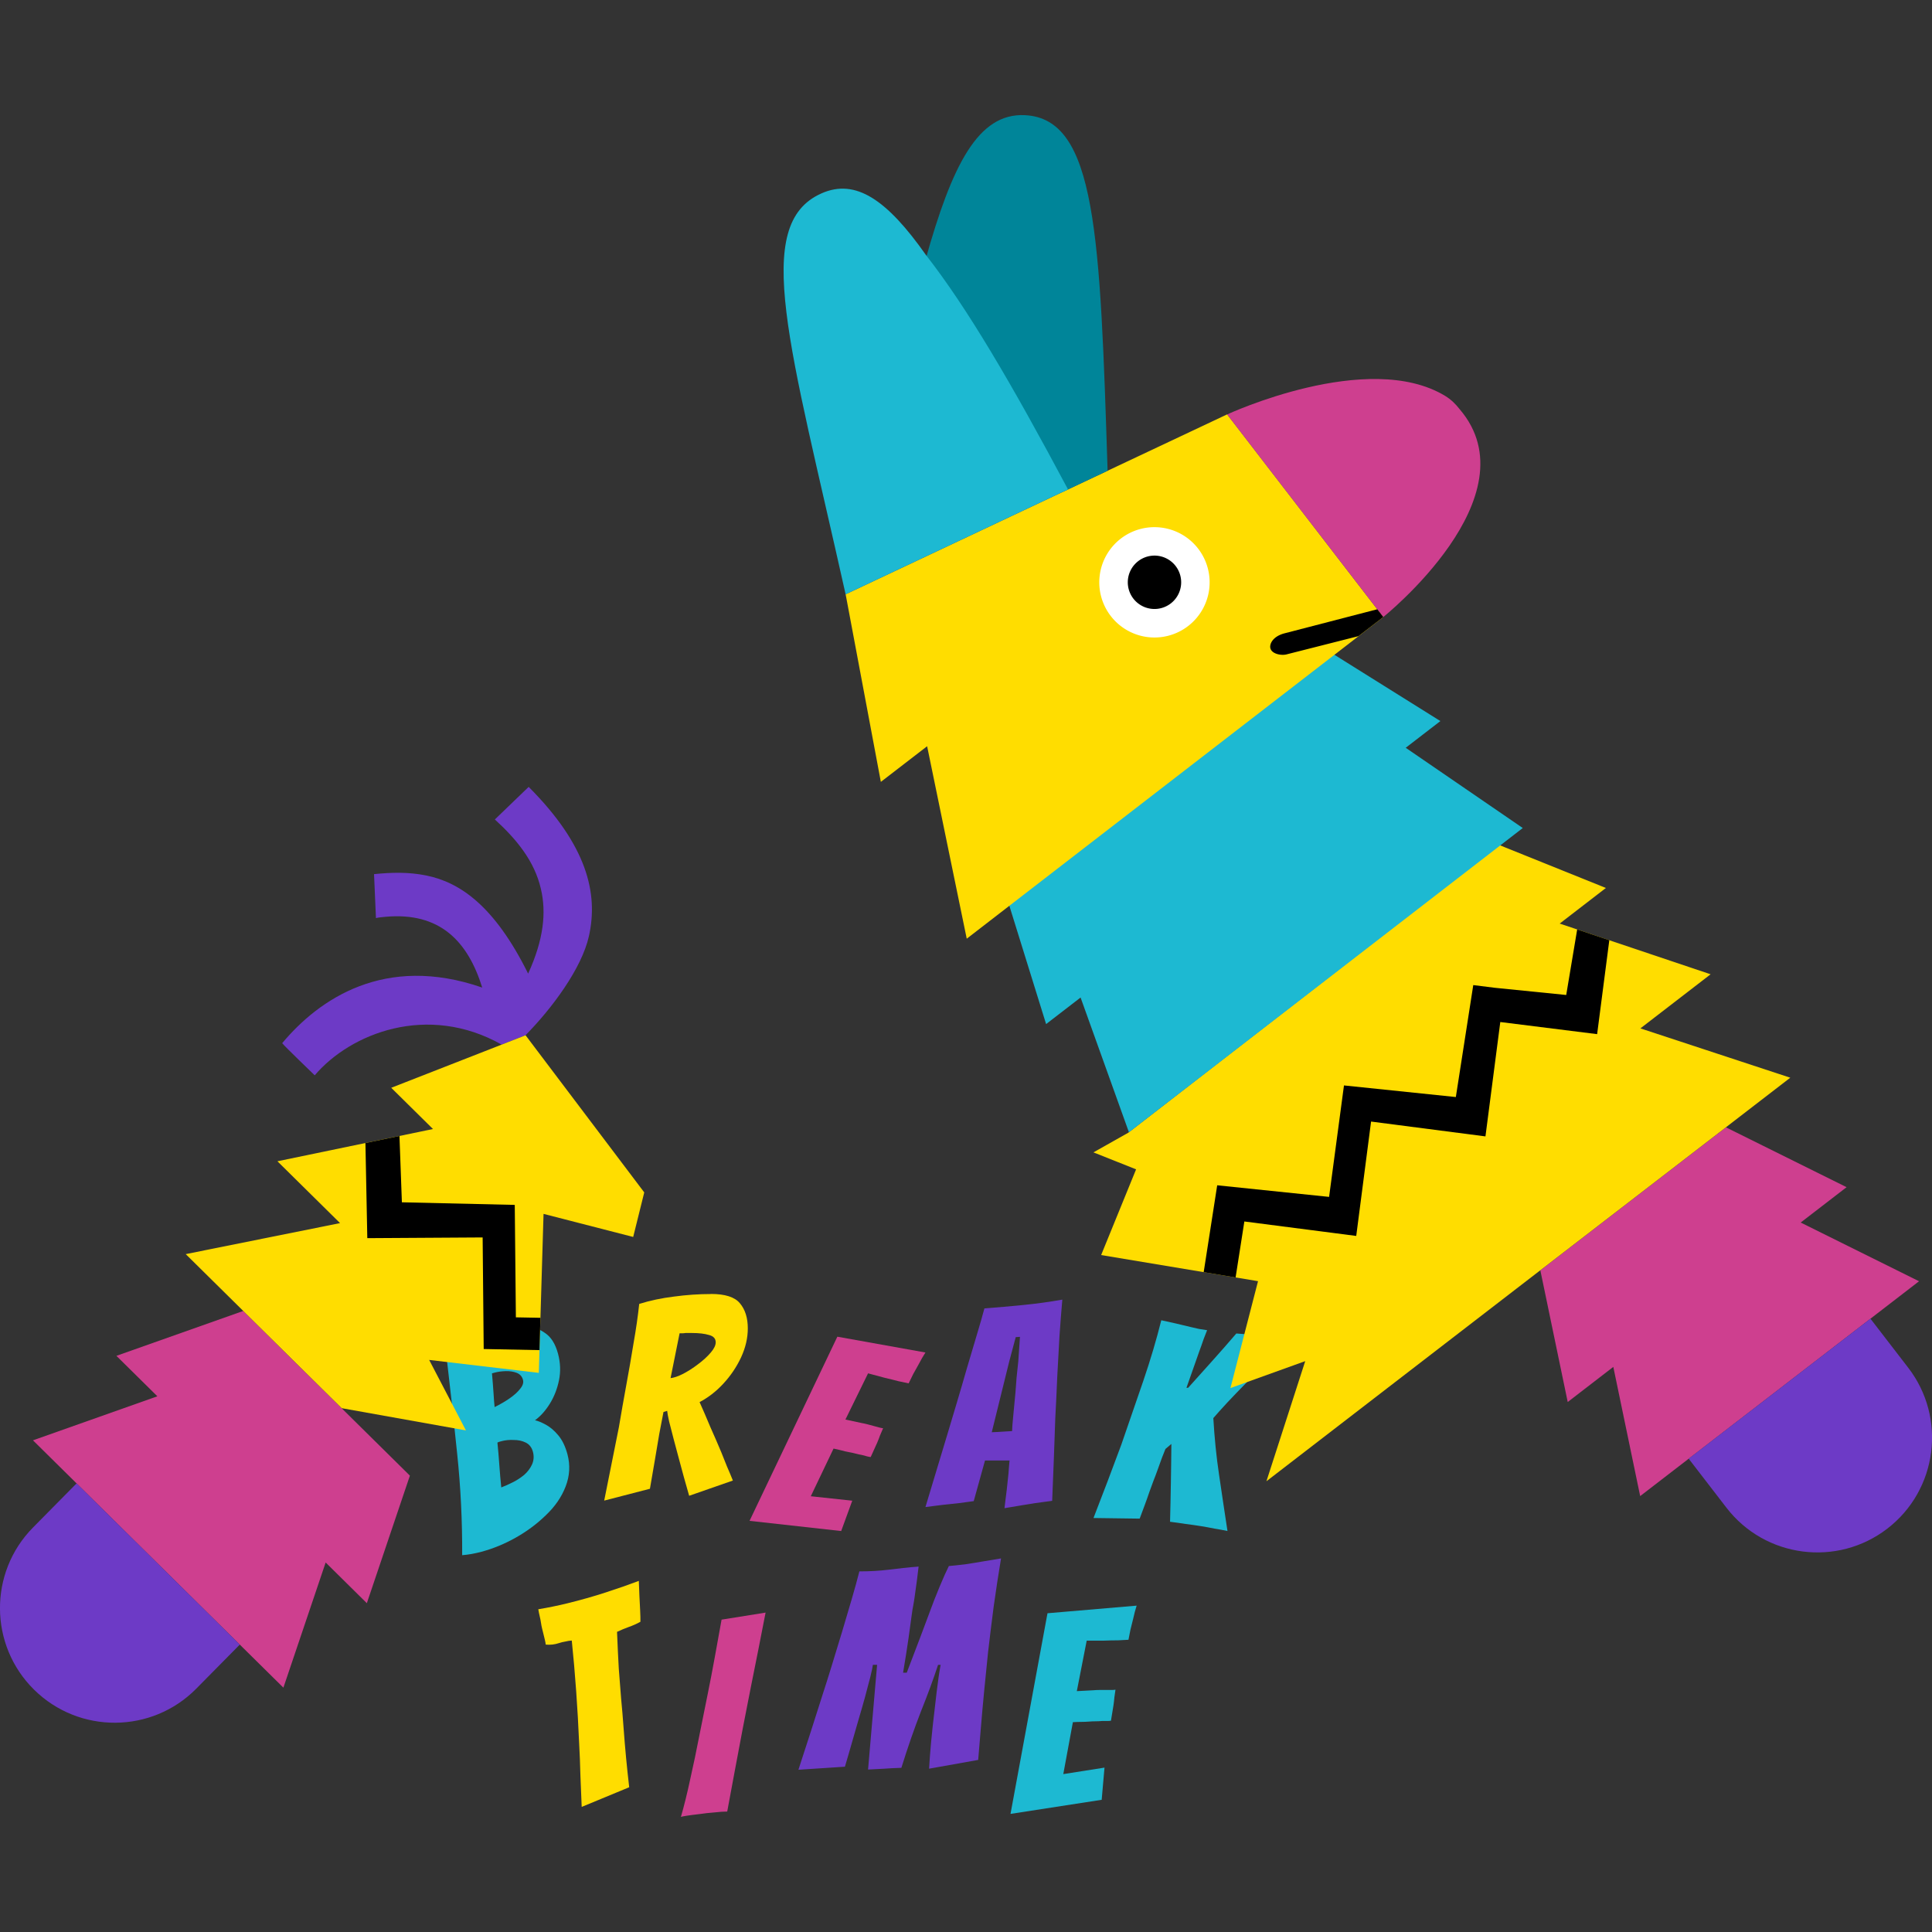
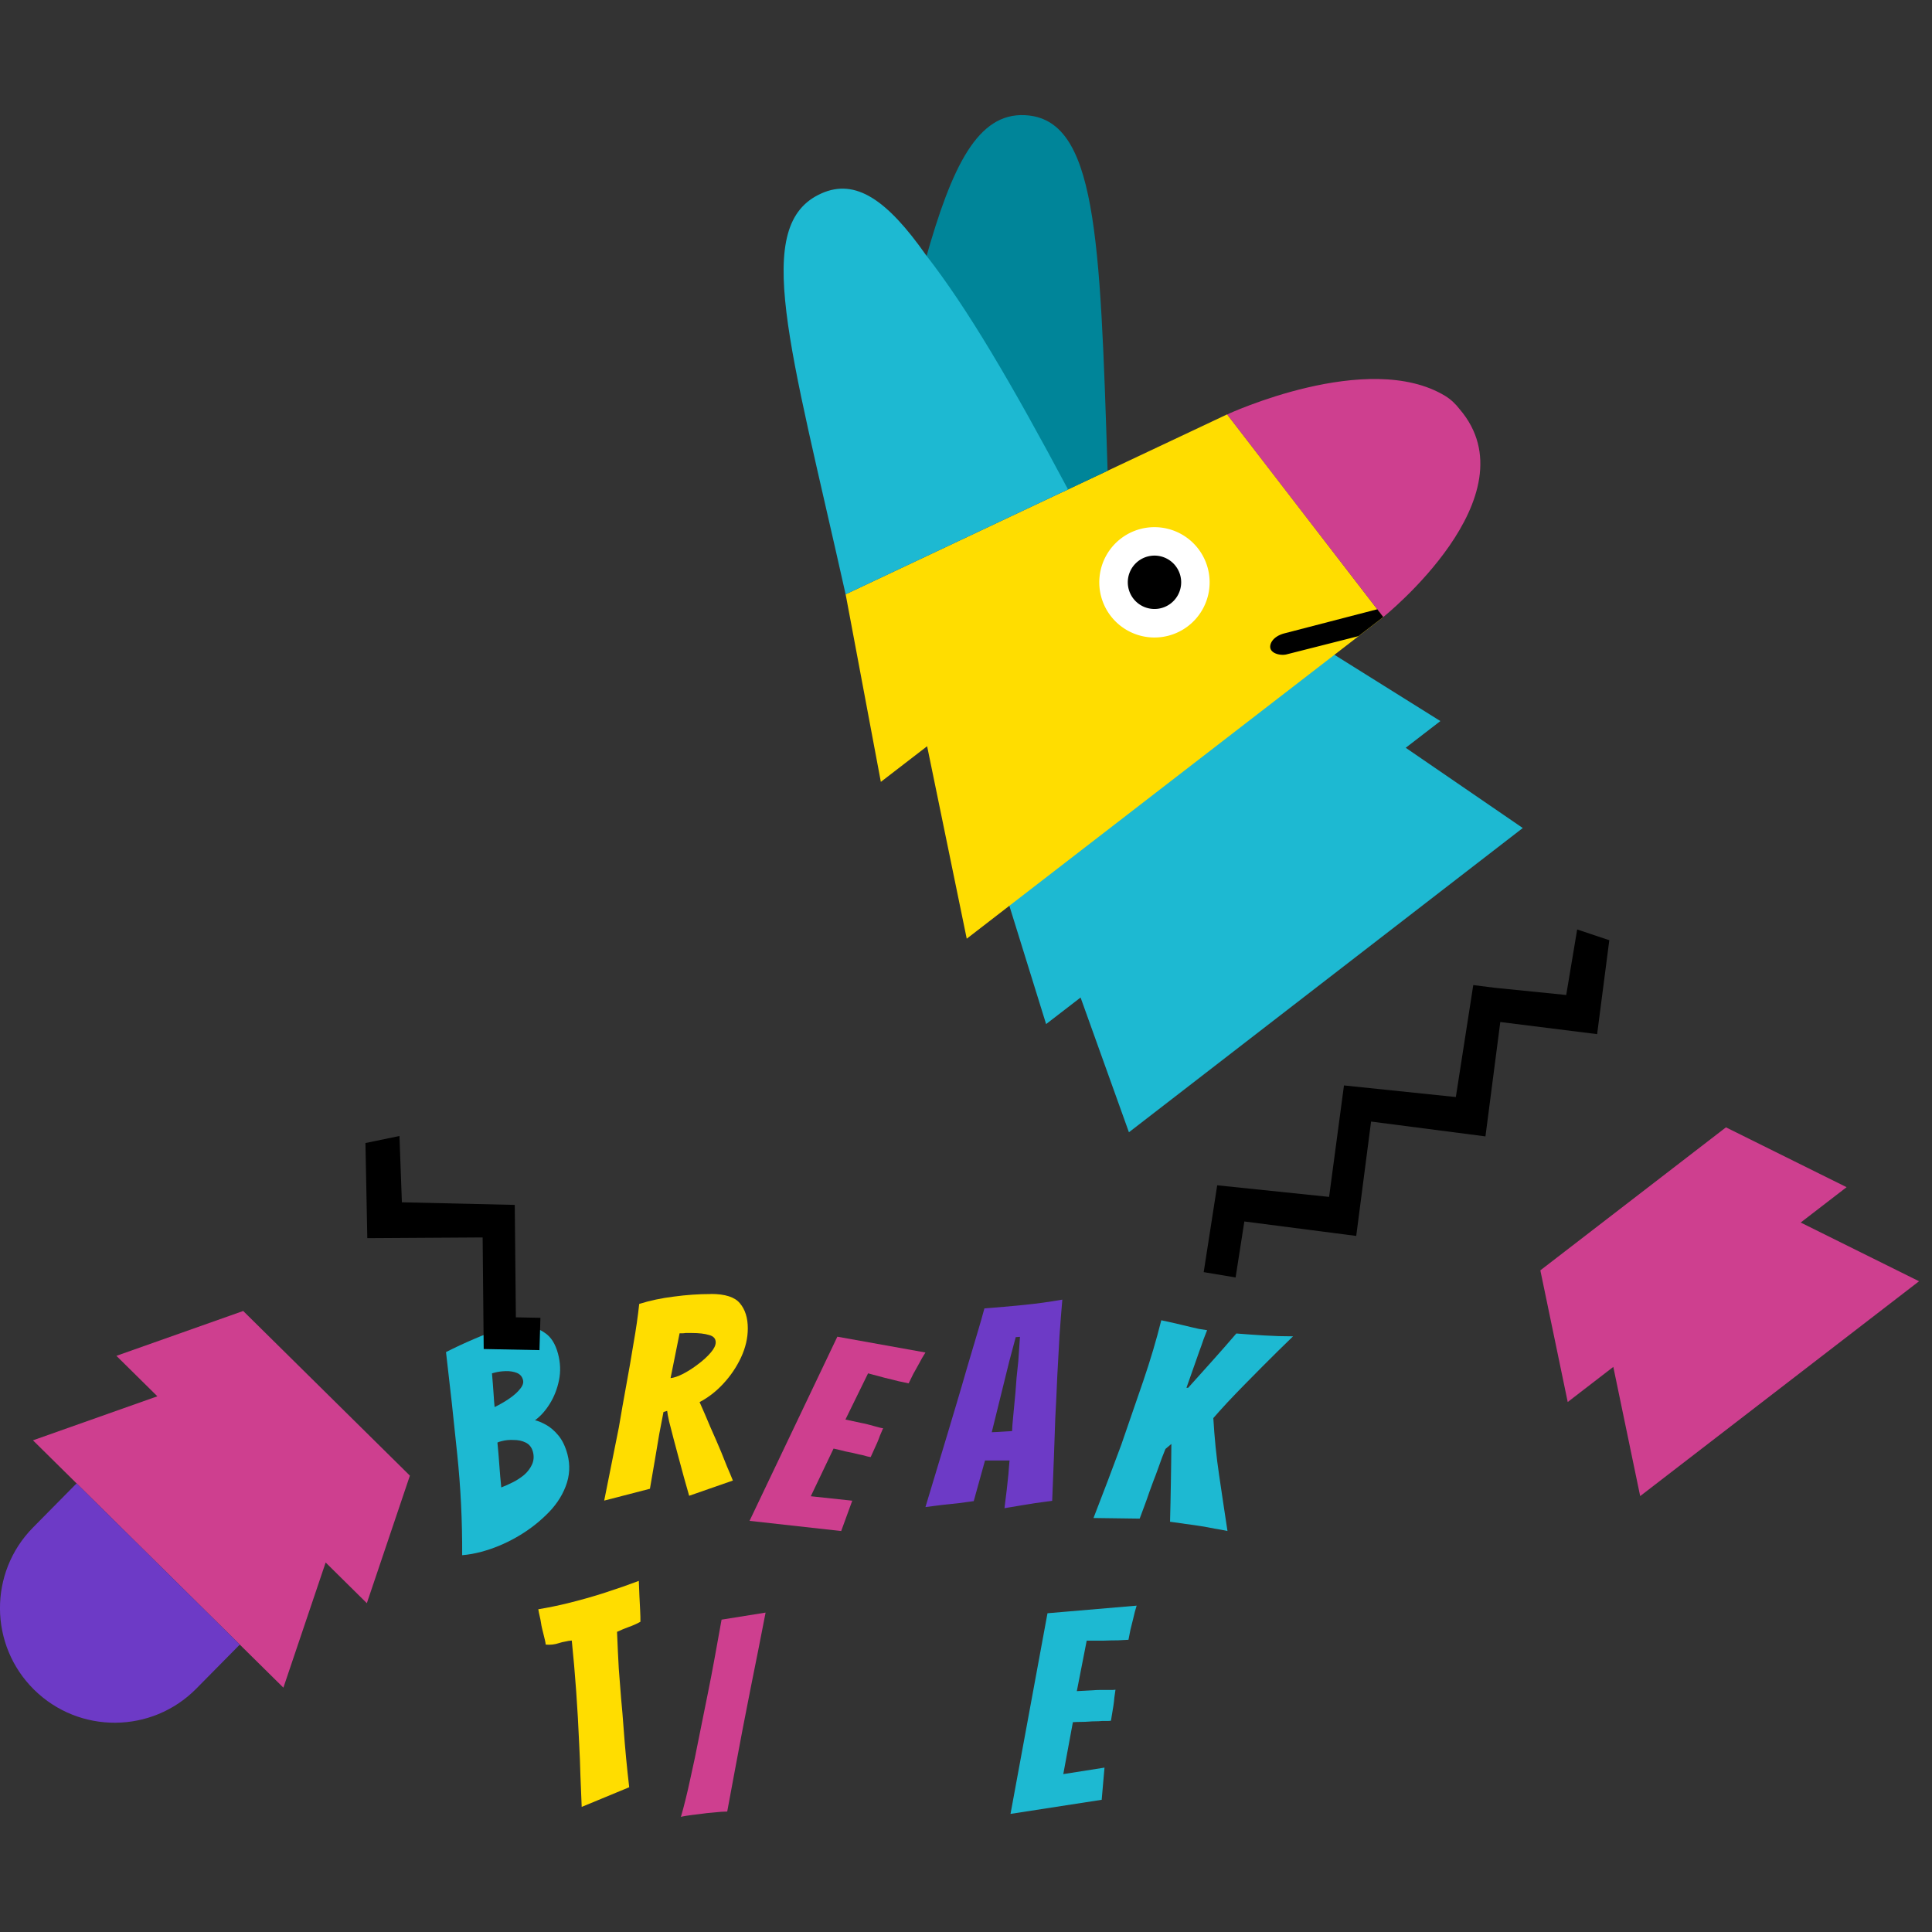
<svg xmlns="http://www.w3.org/2000/svg" xmlns:ns1="http://www.inkscape.org/namespaces/inkscape" xmlns:ns2="http://sodipodi.sourceforge.net/DTD/sodipodi-0.dtd" width="85.236mm" height="85.236mm" viewBox="0 0 85.236 85.236" version="1.1" id="svg1" xml:space="preserve" ns1:version="1.3.2 (091e20e, 2023-11-25, custom)" ns2:docname="breaktime-full-logo.svg">
  <rect x="0" y="0" width="85.236" height="85.236" fill="#333333" stroke="none" />
  <ns2:namedview id="namedview1" pagecolor="#505050" bordercolor="#eeeeee" borderopacity="1" ns1:showpageshadow="0" ns1:pageopacity="0" ns1:pagecheckerboard="0" ns1:deskcolor="#505050" ns1:document-units="mm" showguides="true" ns1:zoom="1.0469406" ns1:cx="-199.62928" ns1:cy="119.87309" ns1:window-width="1920" ns1:window-height="1009" ns1:window-x="-8" ns1:window-y="-8" ns1:window-maximized="1" ns1:current-layer="layer1" />
  <defs id="defs1" />
  <g ns1:label="Layer 1" ns1:groupmode="layer" id="layer1" transform="translate(16.354,41.101)">
    <g id="g18" transform="translate(0,0.849)">
      <g id="g85" transform="matrix(1.306,0,0,1.306,-121.492,-145.833)">
        <path style="font-size:9.533px;line-height:1;font-family:Bangers;-inkscape-font-specification:Bangers;text-align:center;letter-spacing:0px;word-spacing:0px;text-anchor:middle;fill:#1db9d2;fill-opacity:1;stroke-width:21.513" d="m 114.64,140.818 1.249,-6.778 3.012,-0.257 q -0.067,0.21 -0.114,0.429 -0.048,0.181 -0.095,0.381 -0.038,0.191 -0.067,0.343 -0.124,0.01 -0.353,0.019 -0.229,0 -0.467,0.01 -0.238,0 -0.41,0 -0.172,0 -0.181,0 l -0.334,1.706 0.553,-0.029 q 0.105,-0.01 0.21,-0.01 0.114,0 0.219,0 0.105,0 0.191,0 0.086,0 0.133,-0.01 -0.019,0.133 -0.038,0.267 -0.01,0.124 -0.029,0.257 l -0.086,0.524 q -0.048,0.01 -0.124,0.01 -0.076,0 -0.181,0 -0.105,0.01 -0.219,0.01 -0.114,0 -0.219,0.01 -0.124,0.01 -0.257,0.01 -0.133,0 -0.286,0.01 l -0.324,1.754 1.392,-0.219 -0.095,1.087 z" id="path48" />
-         <path style="font-size:9.533px;line-height:1;font-family:Bangers;-inkscape-font-specification:Bangers;text-align:center;letter-spacing:0px;word-spacing:0px;text-anchor:middle;fill:#6d3ac6;fill-opacity:1;stroke-width:21.513" d="m 107.475,139.327 q 0.419,-1.277 0.801,-2.488 0.162,-0.496 0.334,-1.058 0.172,-0.562 0.343,-1.125 0.172,-0.572 0.324,-1.096 0.153,-0.524 0.257,-0.934 0.524,0 0.991,-0.057 0.238,-0.029 0.486,-0.057 0.257,-0.029 0.524,-0.048 l -0.057,0.467 q -0.019,0.133 -0.038,0.276 -0.019,0.133 -0.038,0.276 -0.019,0.143 -0.048,0.296 -0.029,0.143 -0.048,0.296 -0.038,0.296 -0.114,0.829 -0.076,0.524 -0.181,1.144 h 0.124 q 0.276,-0.725 0.458,-1.201 0.181,-0.486 0.296,-0.791 0.162,-0.448 0.353,-0.906 0.191,-0.458 0.315,-0.705 0.229,-0.019 0.543,-0.057 0.324,-0.048 0.648,-0.105 0.334,-0.057 0.572,-0.095 -0.133,0.801 -0.248,1.621 -0.105,0.81 -0.191,1.554 -0.076,0.734 -0.133,1.325 -0.057,0.591 -0.105,1.173 -0.048,0.572 -0.095,1.134 l -1.659,0.296 q 0,-0.019 0.029,-0.429 0.029,-0.41 0.095,-1.02 0.067,-0.61 0.133,-1.153 0.067,-0.553 0.133,-0.906 h -0.086 q -0.238,0.725 -0.582,1.582 -0.334,0.858 -0.658,1.897 -0.334,0.01 -0.572,0.029 -0.238,0.01 -0.553,0.029 l 0.305,-3.537 h -0.143 q -0.01,0.105 -0.086,0.41 -0.076,0.296 -0.181,0.686 -0.105,0.381 -0.219,0.763 -0.429,1.497 -0.458,1.582 z" id="path47" />
        <path style="font-size:9.533px;line-height:1;font-family:Bangers;-inkscape-font-specification:Bangers;text-align:center;letter-spacing:0px;word-spacing:0px;text-anchor:middle;fill:#ce3f8f;fill-opacity:1;stroke-width:21.513" d="m 103.506,140.919 q 0.162,-0.562 0.315,-1.277 0.162,-0.715 0.305,-1.459 0.153,-0.753 0.286,-1.42 0.124,-0.61 0.238,-1.239 0.114,-0.629 0.229,-1.268 l 1.487,-0.238 q -0.124,0.639 -0.248,1.268 -0.124,0.62 -0.248,1.239 -0.133,0.667 -0.276,1.411 -0.143,0.744 -0.276,1.468 -0.133,0.715 -0.248,1.335 -0.172,0 -0.429,0.029 -0.257,0.019 -0.515,0.057 -0.257,0.029 -0.439,0.057 -0.172,0.029 -0.181,0.038 z" id="path46" />
        <path style="font-size:9.533px;line-height:1;font-family:Bangers;-inkscape-font-specification:Bangers;text-align:center;letter-spacing:0px;word-spacing:0px;text-anchor:middle;fill:#ffdd00;fill-opacity:1;stroke-width:21.513" d="m 100.154,140.582 q -0.023,-0.534 -0.043,-1.059 -0.013,-0.536 -0.041,-1.05 -0.079,-1.845 -0.251,-3.511 -0.106,0.006 -0.218,0.034 -0.113,0.018 -0.213,0.052 -0.218,0.073 -0.449,0.051 -0.008,-0.076 -0.029,-0.16 -0.023,-0.093 -0.045,-0.185 -0.025,-0.102 -0.048,-0.194 -0.025,-0.102 -0.038,-0.197 -0.015,-0.104 -0.042,-0.215 -0.029,-0.12 -0.049,-0.243 0.245,-0.04 0.488,-0.09 0.243,-0.049 0.484,-0.108 0.685,-0.168 1.294,-0.366 0.618,-0.2 1.13,-0.394 l 0.021,0.525 0.023,0.456 q 0.013,0.252 0.01,0.4 -0.095,0.053 -0.192,0.096 -0.097,0.043 -0.197,0.078 -0.1,0.035 -0.206,0.08 -0.097,0.043 -0.195,0.087 0.029,0.719 0.059,1.242 0.039,0.52 0.078,1.002 0.046,0.47 0.087,1.039 0.071,0.974 0.187,1.966 z" id="path45" />
      </g>
      <g id="g84" transform="matrix(1.306,0,0,1.306,-66.522,-157.944)">
        <path style="font-size:9.533px;line-height:1;font-family:Bangers;-inkscape-font-specification:Bangers;text-align:center;letter-spacing:0px;word-spacing:0px;text-anchor:middle;fill:#1db9d2;fill-opacity:1;stroke-width:21.513" d="m 75.353,140.096 q 0.247,-0.636 0.482,-1.255 0.235,-0.619 0.457,-1.22 0.378,-1.088 0.741,-2.15 0.365,-1.071 0.61,-2.055 l 0.485,0.107 q 0.13,0.031 0.251,0.06 0.13,0.031 0.251,0.06 0.14,0.033 0.279,0.064 0.141,0.023 0.282,0.045 -0.031,0.072 -0.114,0.291 -0.074,0.22 -0.159,0.448 -0.074,0.22 -0.106,0.302 l -0.319,0.905 0.058,-8e-4 q 0.341,-0.38 0.788,-0.878 0.447,-0.498 0.839,-0.956 0.477,0.038 0.955,0.067 0.478,0.029 0.961,0.029 -0.263,0.257 -0.527,0.514 -0.263,0.257 -0.517,0.515 -0.265,0.266 -0.576,0.583 -0.312,0.317 -0.603,0.627 -0.28,0.303 -0.47,0.523 0.028,0.487 0.076,0.968 0.048,0.481 0.118,0.946 0.07,0.465 0.139,0.94 0.069,0.474 0.145,0.96 -0.215,-0.045 -0.441,-0.081 -0.224,-0.046 -0.441,-0.081 -0.273,-0.044 -0.529,-0.075 -0.254,-0.041 -0.529,-0.075 0.011,-0.307 0.015,-0.635 0.006,-0.337 0.013,-0.683 0.006,-0.337 0.01,-0.665 0.006,-0.337 0.007,-0.646 l -0.201,0.17 q -0.11,0.262 -0.253,0.674 -0.071,0.201 -0.151,0.401 -0.069,0.192 -0.137,0.374 -0.074,0.22 -0.159,0.448 -0.083,0.218 -0.17,0.456 z" id="path44" />
        <path id="path43" style="font-size:9.533px;line-height:1;font-family:Bangers;-inkscape-font-specification:Bangers;text-align:center;letter-spacing:0px;word-spacing:0px;text-anchor:middle;fill:#6d3ac6;fill-opacity:1;stroke-width:21.513" d="m 74.299,132.719 c -0.426,0.076 -0.864,0.136 -1.316,0.181 -0.445,0.044 -0.883,0.083 -1.315,0.115 -0.064,0.241 -0.149,0.54 -0.257,0.896 -0.102,0.35 -0.213,0.724 -0.334,1.124 -0.114,0.4 -0.229,0.791 -0.343,1.173 -0.114,0.381 -0.216,0.721 -0.305,1.02 l -0.753,2.498 c 0.102,-0.013 0.2,-0.025 0.296,-0.038 0.102,-0.013 0.203,-0.025 0.305,-0.038 0.165,-0.019 0.343,-0.038 0.534,-0.057 0.191,-0.025 0.356,-0.048 0.496,-0.067 l 0.381,-1.373 h 0.829 c -0.006,0.064 -0.012,0.134 -0.019,0.21 -0.006,0.076 -0.012,0.159 -0.019,0.248 l -0.057,0.534 c -0.013,0.102 -0.026,0.204 -0.038,0.305 -0.013,0.102 -0.026,0.206 -0.038,0.314 0.153,-0.025 0.325,-0.054 0.515,-0.086 0.191,-0.032 0.365,-0.06 0.524,-0.086 0.095,-0.013 0.191,-0.025 0.286,-0.038 0.095,-0.013 0.19,-0.025 0.286,-0.038 0.019,-0.489 0.038,-0.966 0.057,-1.43 0.019,-0.47 0.035,-0.925 0.048,-1.363 0.025,-0.464 0.048,-0.935 0.067,-1.411 0.025,-0.477 0.051,-0.937 0.076,-1.382 0.032,-0.451 0.063,-0.855 0.095,-1.211 z m -1.43,1.257 -0.057,0.829 c -0.019,0.184 -0.038,0.366 -0.057,0.544 -0.013,0.172 -0.026,0.34 -0.038,0.505 -0.025,0.28 -0.051,0.547 -0.076,0.801 -0.025,0.254 -0.038,0.422 -0.038,0.505 -0.019,0 -0.077,0.004 -0.172,0.01 -0.095,0.006 -0.197,0.013 -0.305,0.019 -0.102,0.007 -0.172,0.01 -0.21,0.01 l 0.591,-2.393 0.219,-0.82 z" />
        <path style="font-size:9.533px;line-height:1;font-family:Bangers;-inkscape-font-specification:Bangers;text-align:center;letter-spacing:0px;word-spacing:0px;text-anchor:middle;fill:#ce3f8f;fill-opacity:1;stroke-width:21.513" d="m 63.734,140.192 2.966,-6.221 2.976,0.534 q -0.119,0.185 -0.222,0.385 -0.093,0.163 -0.191,0.343 -0.086,0.174 -0.154,0.314 -0.122,-0.022 -0.346,-0.073 -0.221,-0.059 -0.454,-0.112 -0.23,-0.062 -0.396,-0.106 -0.166,-0.045 -0.175,-0.047 l -0.765,1.561 0.541,0.116 q 0.104,0.018 0.205,0.045 0.11,0.03 0.212,0.057 0.101,0.027 0.184,0.05 0.083,0.022 0.131,0.025 -0.053,0.124 -0.106,0.248 -0.041,0.117 -0.094,0.241 l -0.219,0.484 q -0.049,-0.003 -0.122,-0.022 -0.074,-0.02 -0.175,-0.047 -0.104,-0.018 -0.214,-0.047 -0.11,-0.03 -0.214,-0.047 -0.122,-0.022 -0.251,-0.057 -0.129,-0.035 -0.279,-0.065 l -0.769,1.61 1.401,0.15 -0.374,1.025 z" id="path41" />
        <path id="path40" style="font-size:9.533px;line-height:1;font-family:Bangers;-inkscape-font-specification:Bangers;text-align:center;letter-spacing:0px;word-spacing:0px;text-anchor:middle;fill:#ffdd00;fill-opacity:1;stroke-width:21.513" d="m 62.429,132.53 c -0.413,0 -0.829,0.029 -1.249,0.086 -0.419,0.051 -0.81,0.134 -1.173,0.248 -0.044,0.413 -0.108,0.855 -0.191,1.325 -0.076,0.47 -0.159,0.947 -0.248,1.43 -0.089,0.483 -0.171,0.954 -0.248,1.411 l -0.496,2.478 1.545,-0.4 0.172,-1.001 c 0.044,-0.273 0.092,-0.556 0.143,-0.849 0.057,-0.292 0.104,-0.54 0.143,-0.744 l 0.124,-0.038 c 0.006,0.07 0.029,0.191 0.067,0.362 0.044,0.172 0.095,0.368 0.152,0.591 0.057,0.216 0.118,0.442 0.181,0.677 0.051,0.197 0.105,0.397 0.162,0.6 0.057,0.203 0.117,0.416 0.181,0.639 l 1.477,-0.515 c -0.064,-0.159 -0.13,-0.318 -0.2,-0.476 -0.064,-0.159 -0.127,-0.318 -0.191,-0.477 -0.114,-0.273 -0.238,-0.559 -0.372,-0.858 -0.127,-0.305 -0.248,-0.585 -0.362,-0.839 0.292,-0.153 0.559,-0.359 0.8,-0.62 0.248,-0.267 0.448,-0.563 0.6,-0.887 0.153,-0.33 0.229,-0.658 0.229,-0.982 0,-0.356 -0.089,-0.639 -0.267,-0.849 -0.172,-0.21 -0.499,-0.315 -0.982,-0.315 z m -0.858,1.316 h 0.21 c 0.241,0 0.435,0.022 0.581,0.067 0.153,0.038 0.229,0.121 0.229,0.248 0,0.102 -0.057,0.219 -0.172,0.352 -0.114,0.133 -0.257,0.264 -0.429,0.391 -0.165,0.127 -0.334,0.235 -0.505,0.324 -0.165,0.083 -0.305,0.13 -0.419,0.143 l 0.305,-1.515 h 0.095 c 0.032,0 0.067,-0.004 0.105,-0.01 z" />
        <path id="path38" style="font-size:9.533px;line-height:1;font-family:Bangers;-inkscape-font-specification:Bangers;text-align:center;letter-spacing:0px;word-spacing:0px;text-anchor:middle;fill:#1db9d2;fill-opacity:1;stroke-width:21.513" d="m 55.474,133.68 c -0.368,0.099 -0.717,0.222 -1.046,0.369 -0.331,0.141 -0.647,0.289 -0.948,0.442 0.136,1.148 0.262,2.292 0.377,3.432 0.119,1.133 0.175,2.275 0.169,3.429 0.206,-0.016 0.423,-0.054 0.65,-0.115 0.399,-0.107 0.787,-0.267 1.164,-0.48 0.377,-0.213 0.715,-0.464 1.012,-0.754 0.31,-0.293 0.532,-0.616 0.668,-0.969 0.14,-0.36 0.161,-0.724 0.062,-1.093 -0.071,-0.264 -0.174,-0.477 -0.309,-0.638 -0.135,-0.161 -0.276,-0.281 -0.422,-0.36 -0.146,-0.079 -0.268,-0.129 -0.365,-0.149 0.187,-0.136 0.354,-0.322 0.501,-0.559 0.147,-0.237 0.251,-0.502 0.31,-0.794 0.06,-0.292 0.048,-0.592 -0.034,-0.899 -0.089,-0.331 -0.237,-0.565 -0.444,-0.7 -0.203,-0.143 -0.427,-0.218 -0.672,-0.224 -0.247,-0.013 -0.472,0.008 -0.674,0.062 z m -0.439,1.529 0.092,-0.025 c 0.11,-0.03 0.234,-0.046 0.371,-0.05 0.137,-0.004 0.261,0.016 0.371,0.058 0.11,0.043 0.181,0.122 0.212,0.239 0.025,0.092 -0.007,0.193 -0.097,0.302 -0.083,0.108 -0.202,0.215 -0.358,0.323 -0.155,0.107 -0.324,0.205 -0.504,0.293 -0.013,-0.122 -0.025,-0.276 -0.036,-0.464 -0.013,-0.194 -0.03,-0.42 -0.053,-0.677 z m 0.254,2.31 0.073,-0.02 c 0.123,-0.033 0.258,-0.046 0.404,-0.039 0.151,-0.001 0.287,0.028 0.408,0.088 0.121,0.06 0.202,0.163 0.242,0.31 0.041,0.153 0.03,0.298 -0.032,0.433 -0.058,0.127 -0.145,0.243 -0.262,0.347 -0.119,0.098 -0.248,0.182 -0.387,0.252 -0.139,0.07 -0.269,0.128 -0.388,0.173 -0.026,-0.243 -0.047,-0.497 -0.066,-0.762 -0.018,-0.265 -0.04,-0.515 -0.064,-0.752 0.017,-0.012 0.041,-0.021 0.071,-0.03 z" />
      </g>
      <g id="g83" transform="rotate(-7.608,-512.458,811.713)">
        <path fill="#ce3f8f" d="m 163.902,95.225 4.833,3.259 -13.45,7.766 -0.42,-5.807 -2.199,1.27 -0.428,-5.918 8.952,-5.169 4.926,3.321 z" id="path3" style="stroke-width:0.265" />
-         <path fill="#6d3ac6" d="m 157.627,104.897 8.764,-5.06 1.366,2.366 c 1.396,2.418 0.566,5.517 -1.853,6.913 -2.418,1.396 -5.517,0.566 -6.913,-1.852 l -1.366,-2.366 z" id="path4" style="stroke-width:0.265" />
-         <path id="path5" style="fill:#ffdd00;fill-opacity:1;stroke-width:0.265" d="m 133.384,88.026 1.766,0.991 -2.029,3.544 6.708,2.059 -1.831,4.513 3.428,-0.741 -2.398,5.026 25.265,-14.587 -6.253,-3.026 -0.014,-0.006 3.387,-1.956 -6.291,-3.093 -0.014,-0.005 2.23,-1.288 -4.404,-2.496 -17.913,10.41 z" />
        <path id="path6" style="stroke-width:0.265" d="m 150.971,82.929 -1.416,4.794 -4.824,-1.161 -1.302,4.787 -4.825,-1.161 -1.098,3.719 1.364,0.419 0.71,-2.397 4.808,1.286 1.317,-4.915 4.915,1.317 1.317,-4.915 4.138,1.089 0.026,0.007 1.081,-4.036 -1.342,-0.658 -0.862,2.801 -3.089,-0.734 z" />
        <g id="g57" transform="rotate(-30,144.779,77.755)">
          <path fill="#1db9d2" d="m 153.513,81.175 -21.956,0.03 1.938,-6.011 h -1.92 l 1.92,-5.176 h 18.087 l 1.931,5.201 h -1.931 z" id="path8" style="stroke-width:0.265" />
          <path fill="#ffdd00" d="m 154.318,70.047 -23.218,0.026 3.797,-7.793 h -2.577 l 3.82,-7.505 18.178,3.984 z" id="path9" style="stroke-width:0.265" />
          <path fill="#ce3f8f" d="M 154.316,70.046 V 58.761 c 0,0 6.683,1.505 8.12,5.225 0.103,0.269 0.147,0.557 0.147,0.845 0.269,5.061 -8.268,5.215 -8.268,5.215 z" id="path10" style="stroke-width:0.265" />
          <path fill="#008599" d="m 148.621,57.512 c 6.081,-8.439 9.089,-12.61 6.683,-14.656 -1.578,-1.346 -3.902,-0.208 -7.371,2.381 -0.129,2.769 -0.597,6.573 -1.477,11.8 z" id="path11" style="stroke-width:0.265" />
          <path fill="#1db9d2" d="m 146.086,40.113 c -3.286,-0.803 -5.185,4.464 -9.948,14.663 l 10.597,2.322 c 0.88,-5.229 1.365,-9.052 1.346,-12.015 0.129,-2.978 -0.389,-4.581 -1.992,-4.97 z" id="path12" style="stroke-width:0.265" />
          <path fill="#ffffff" d="m 147.255,65.106 a 2.434,2.434 0 0 0 2.434,-2.434 2.434,2.434 0 1 0 -2.434,2.434 z" id="path13" style="stroke-width:0.265" />
          <path fill="#000000" d="m 147.257,63.849 a 1.177,1.177 0 1 0 0,-2.355 1.177,1.177 0 0 0 0,2.355 z m 7.06,5.763 v 0.433 h -1.381 l -2.989,-1.292 c -0.232,-0.091 -0.534,-0.428 -0.407,-0.672 0.075,-0.15 0.374,-0.328 0.857,-0.138 z" id="path14" style="stroke-width:0.265" />
        </g>
      </g>
      <g id="g82" transform="rotate(14.645,357.298,-349.72)">
        <path fill="#ce3f8f" d="m 104.928,105.583 -0.408,5.814 -13.448,-7.764 4.819,-3.267 -2.2,-1.27 4.912,-3.329 8.952,5.169 -0.415,5.925 z" id="path1" style="stroke-width:0.265" />
        <path fill="#6d3ac6" d="m 93.415,104.985 8.764,5.06 -1.366,2.366 c -1.396,2.419 -4.495,3.249 -6.913,1.853 -2.419,-1.396 -3.249,-4.495 -1.852,-6.913 l 1.366,-2.366 z" id="path2" style="stroke-width:0.265" />
-         <path fill="#6d3ac6" d="m 107.577,80.849 c 0.826,-1.431 1.653,-3.468 1.602,-4.933 -0.067,-1.953 -1.112,-3.87 -4.237,-5.704 l -1.08,1.768 c 1.147,0.602 2.159,1.336 2.74,2.45 0.5,0.945 0.685,2.128 0.4,3.758 -2.192,-2.52 -3.928,-3.135 -5.441,-3.052 -0.802,0.045 -1.524,0.256 -2.246,0.525 l 0.572,1.855 c 0.131,-0.073 0.273,-0.113 0.394,-0.162 2.263,-0.815 3.784,0.122 4.917,1.942 -4.547,-0.355 -6.843,2.325 -7.918,4.605 0.143,0.112 1.747,1.009 1.747,1.009 1.06,-2.197 4.008,-4.354 7.639,-3.396 z" id="path7" style="stroke-width:0.265" />
-         <path style="fill:#ffdd00;fill-opacity:1;stroke-width:0.265" d="m 107.58,80.849 -5.148,3.74 2.242,1.294 -6.28,3.112 3.363,1.941 -6.242,3.045 8.376,4.836 5.551,-0.437 -2.355,-2.598 4.824,-0.671 -1.571,-6.839 4.084,-0.015 -0.025,-2.025 z" id="path64" />
        <path style="stroke-width:0.265" d="m 109.011,88.21 -4.847,1.148 -0.843,-2.803 -1.374,0.68 1.141,4.039 4.915,-1.317 1.29,4.751 2.392,-0.575 -0.319,-1.39 -1.053,0.254 z" id="path66" />
      </g>
    </g>
  </g>
</svg>